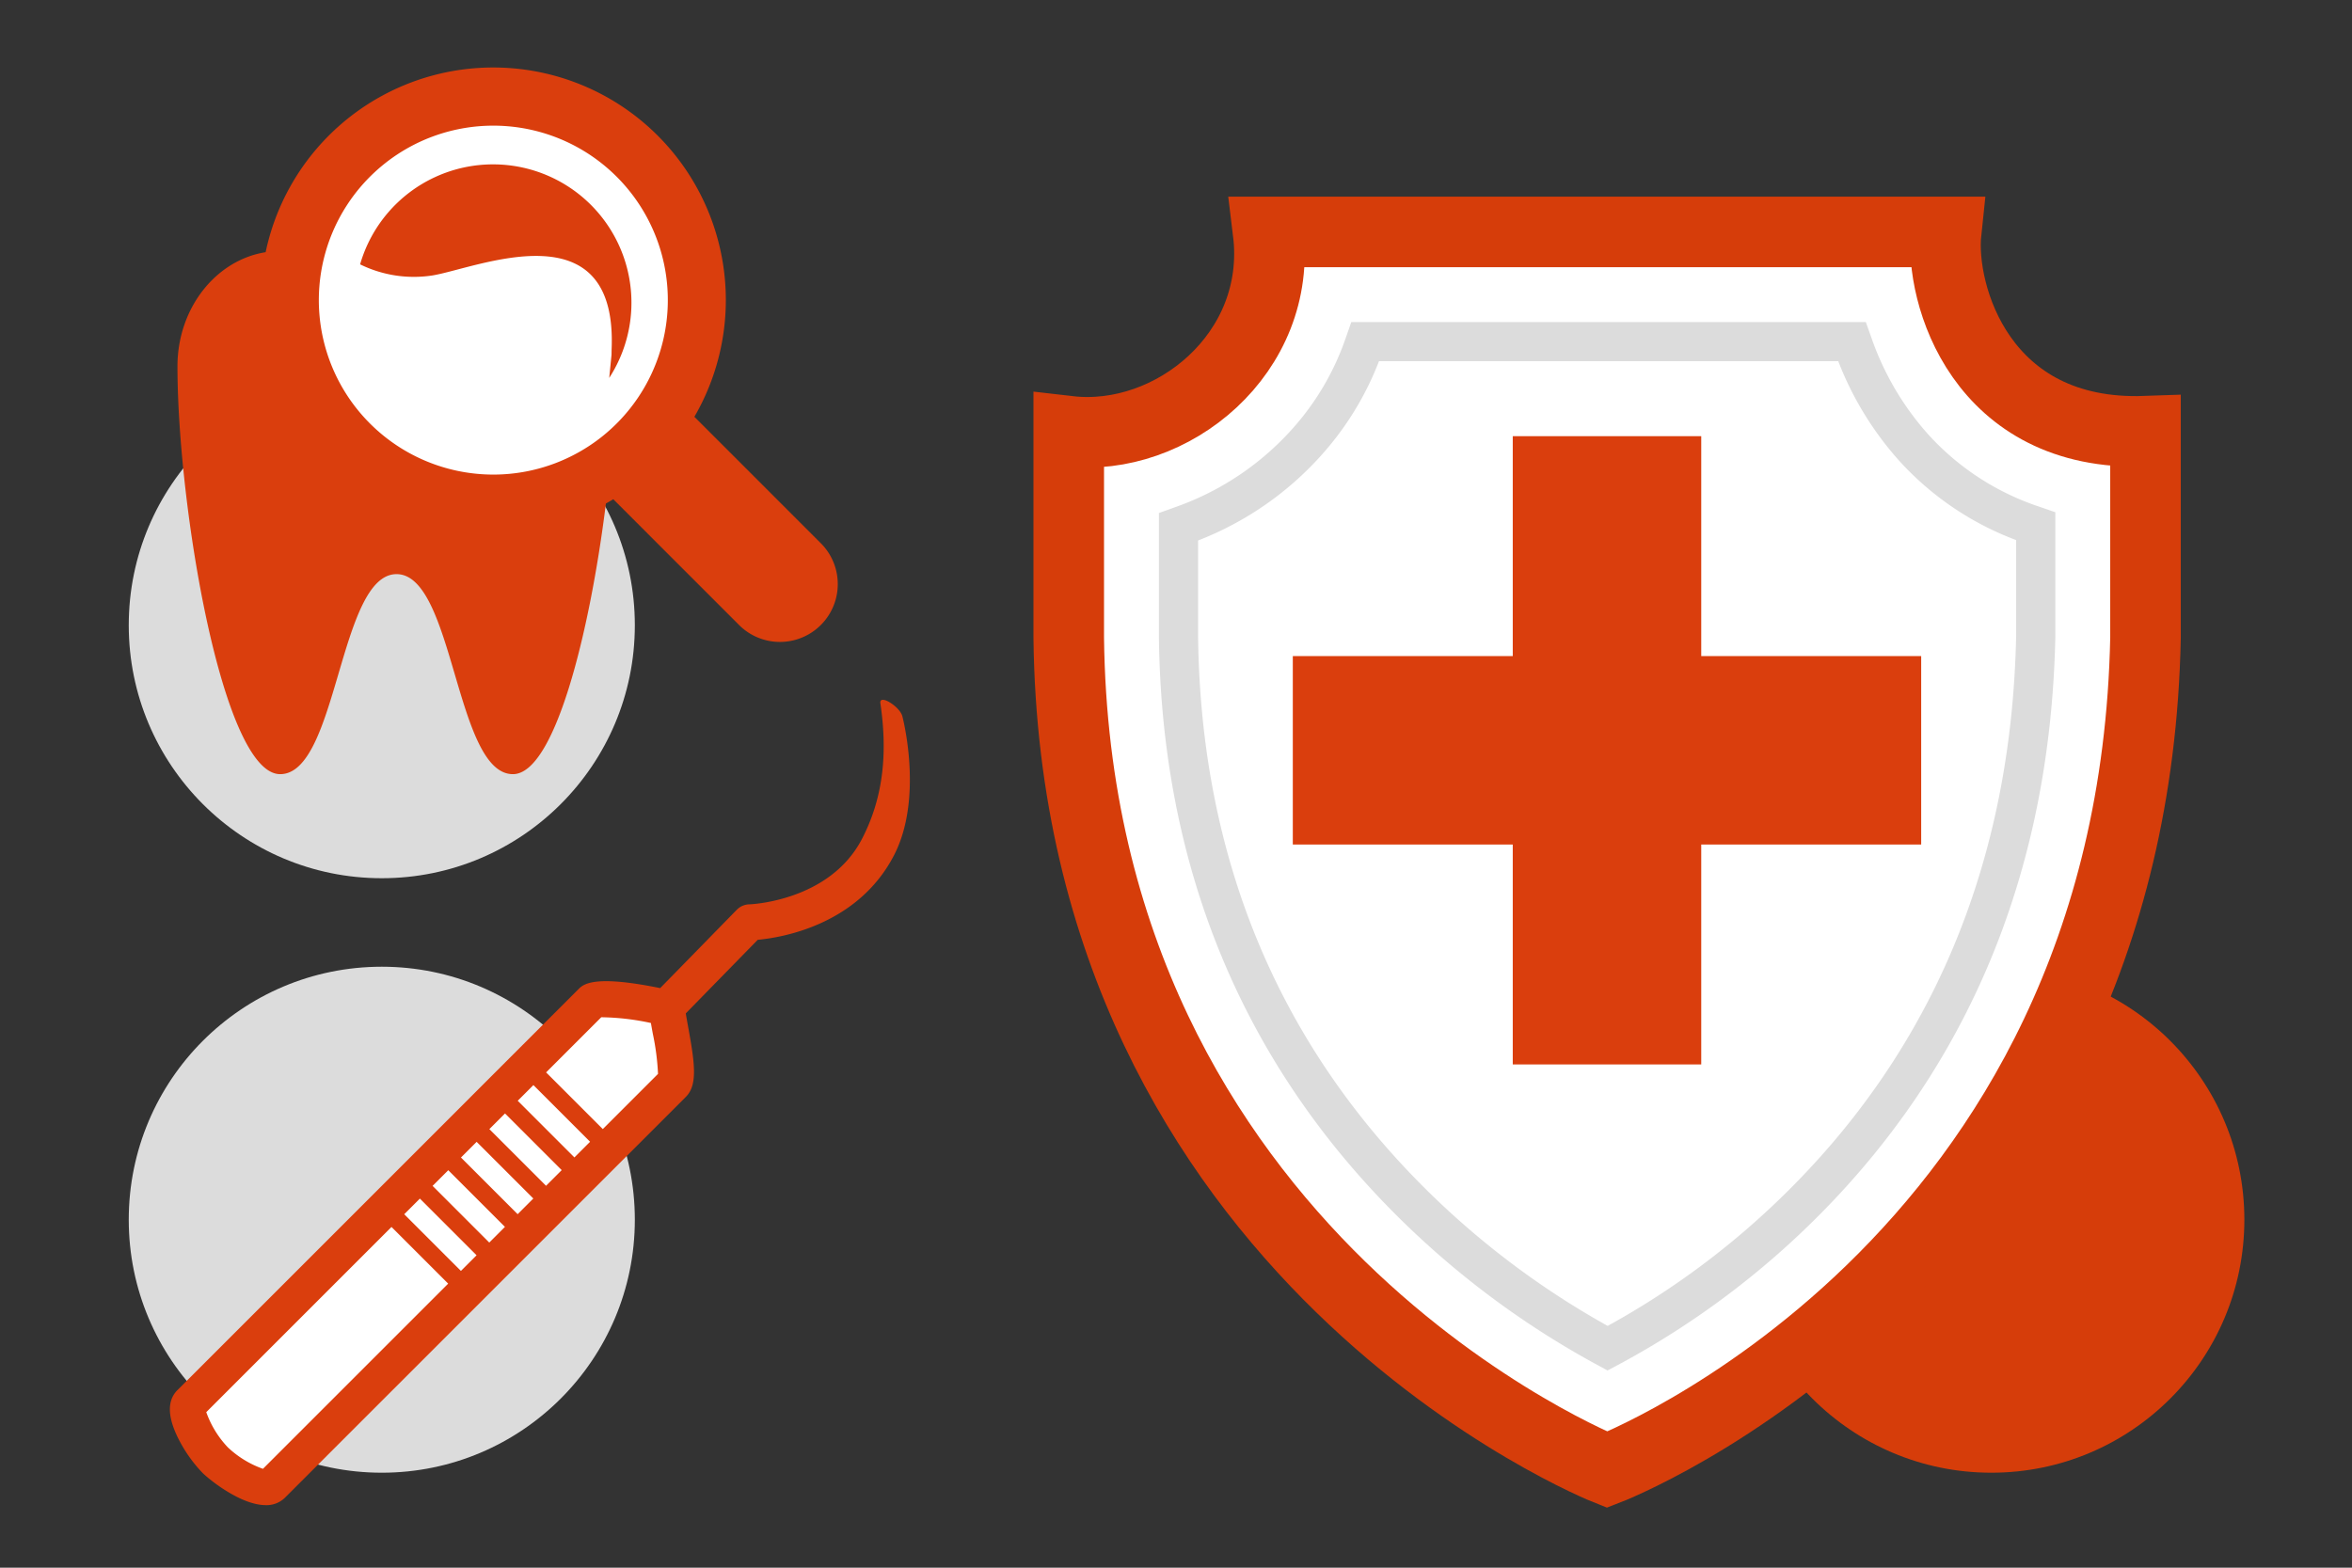
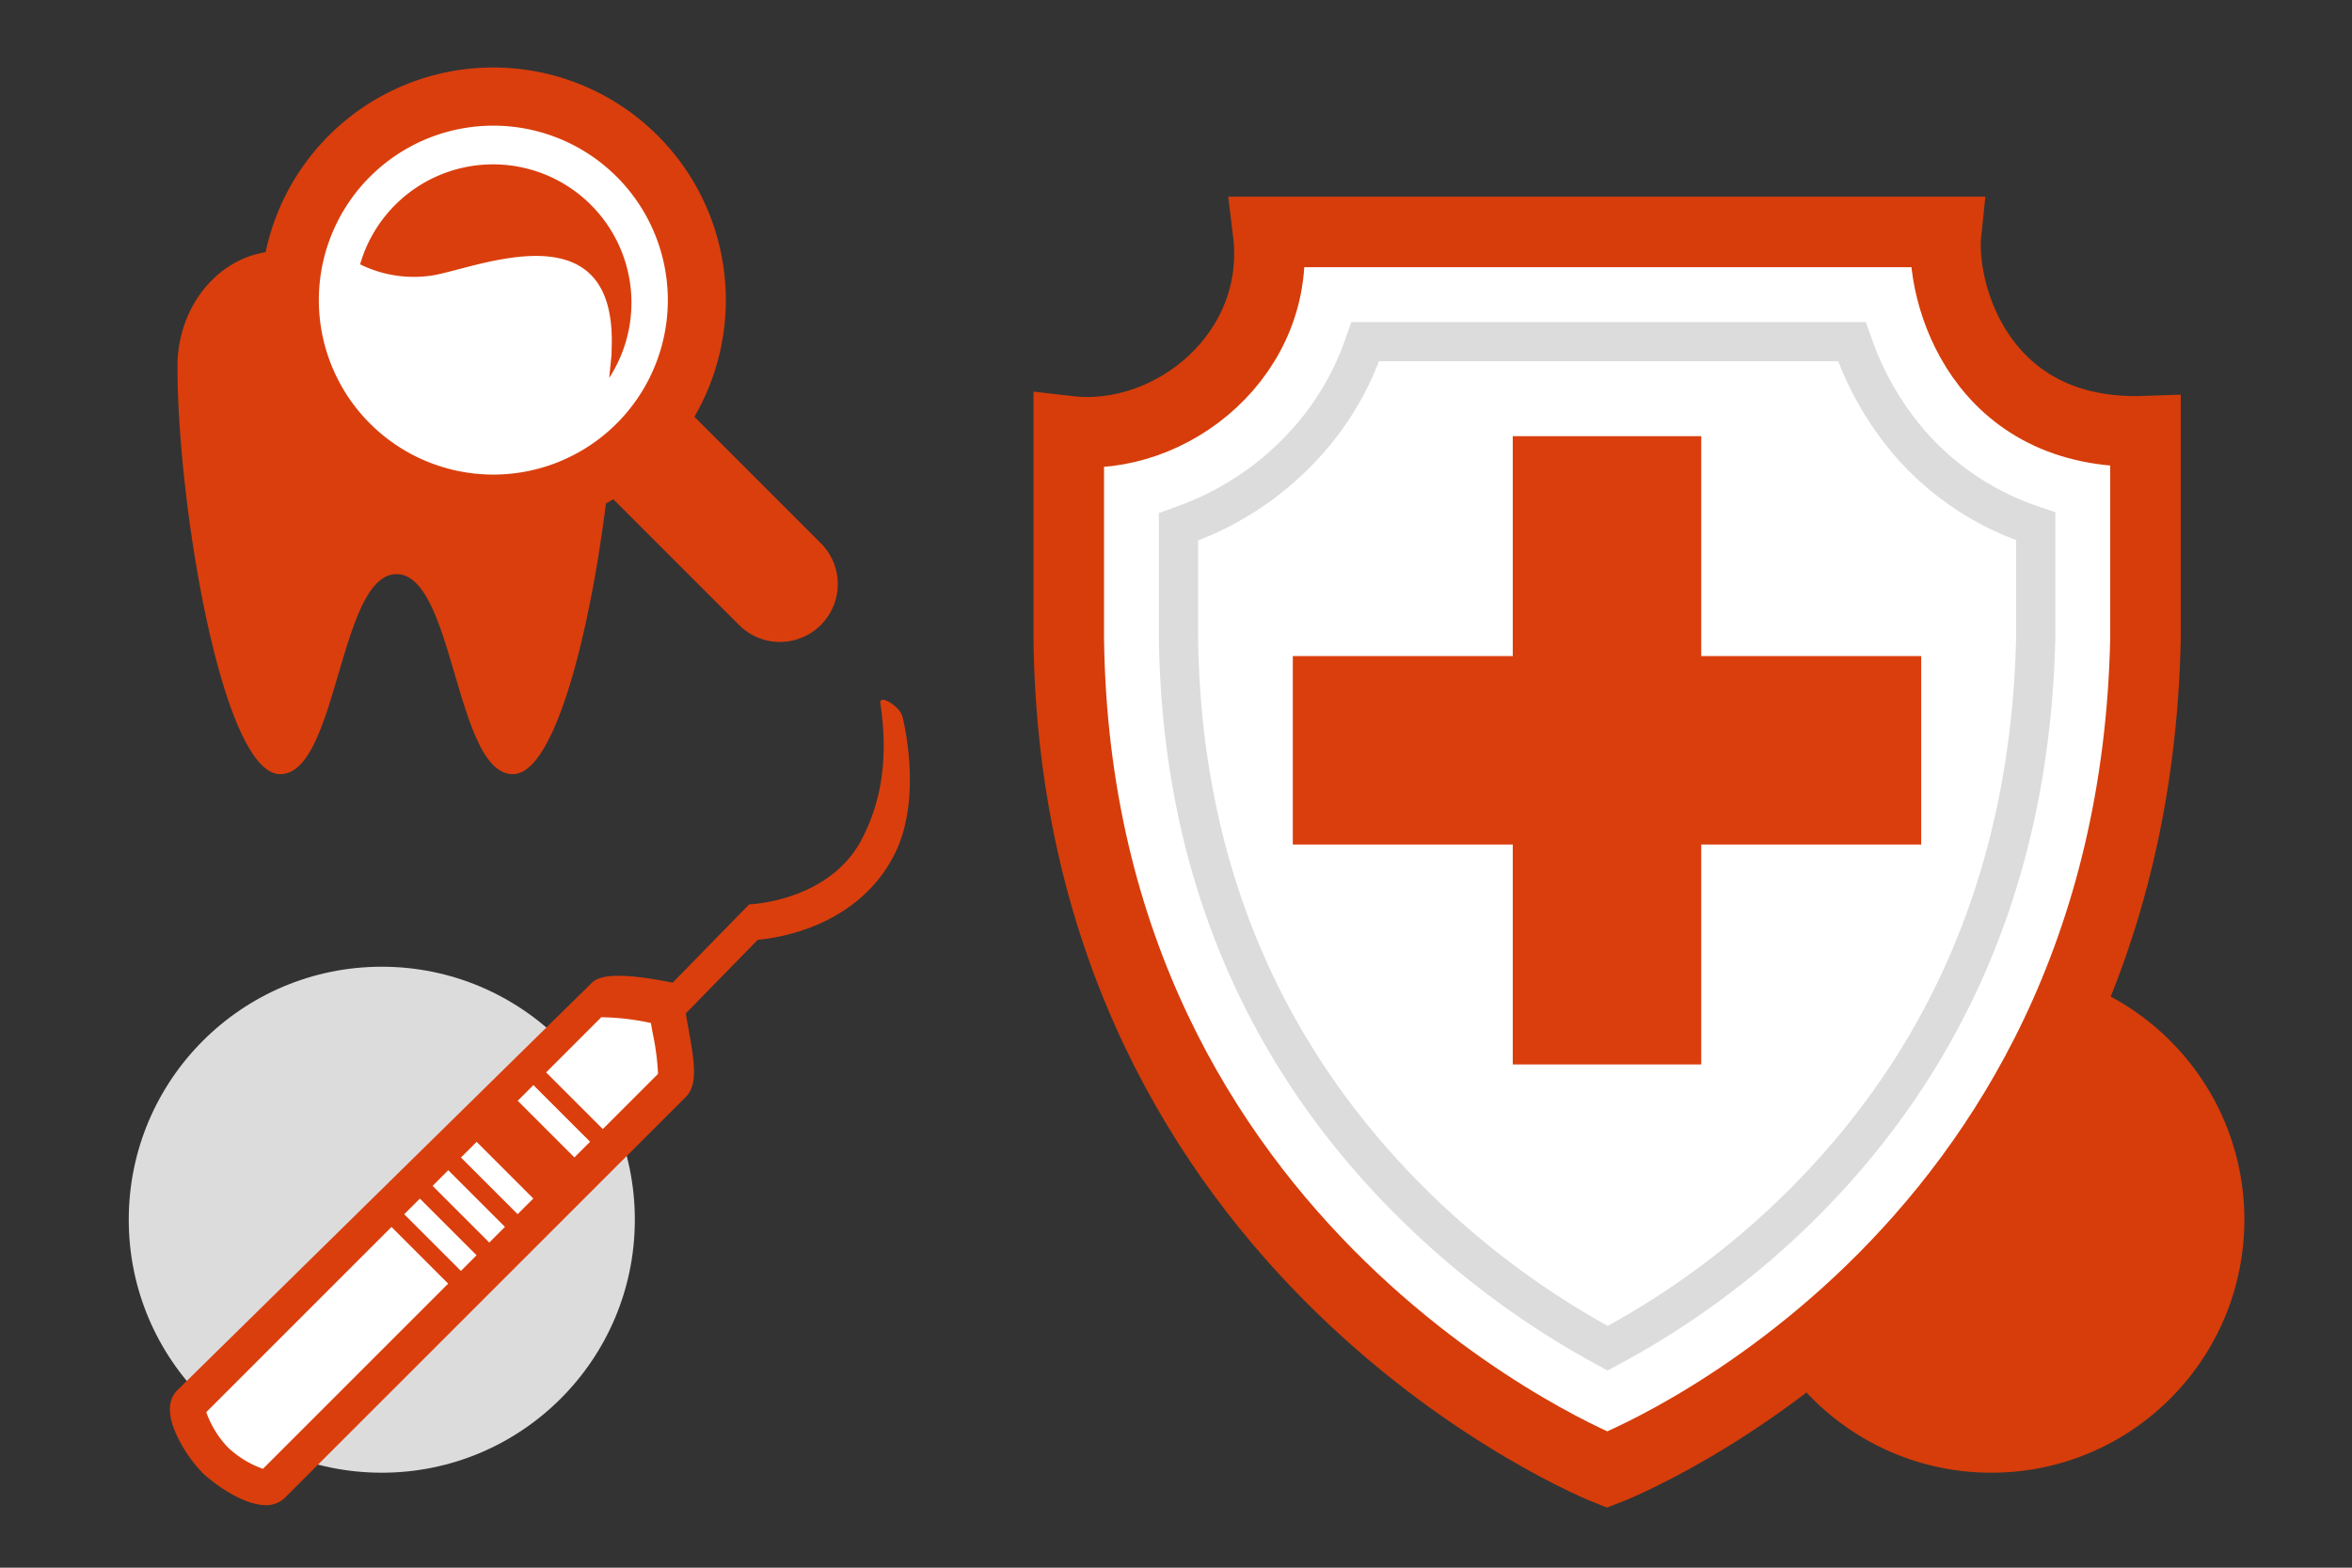
<svg xmlns="http://www.w3.org/2000/svg" viewBox="0 0 300 200">
  <rect x="0" y="0" width="300" height="200" fill="#333333" stroke="none" />
  <title>icon-orange-Dental-Plans</title>
  <circle cx="253.995" cy="155.607" r="32.276" fill="#d63d0a" />
  <path d="M248.232,29.584H161.748c1.9,15.512-12.31,26.952-25.429,25.429V81.375c.933,79.3,68.671,106.13,68.671,106.13s67.054-25.74,68.671-106.13V55.013C252.646,55.759,247.392,37.48,248.232,29.584Z" fill="#fff" stroke="#d63d0a" stroke-miterlimit="10" stroke-width="9" />
  <path d="M204.579,171.744a109.158,109.158,0,0,1-24.338-18.118c-19.5-19.277-29.571-43.623-29.922-72.358V67.208l.662-.238A38.531,38.531,0,0,0,166.77,56.305,36.267,36.267,0,0,0,173.9,44.253l.234-.669h62.088l.237.664A38.833,38.833,0,0,0,244.04,57.04,35.742,35.742,0,0,0,258.985,66.9l.675.232V81.22C259.04,110.41,248.9,134.89,229.52,154a105.571,105.571,0,0,1-23.992,17.747l-.475.254Z" fill="none" stroke="#dcdcdc" stroke-miterlimit="10" stroke-width="5" />
  <polygon points="216.994 55.646 192.954 55.646 192.954 83.701 164.899 83.701 164.899 107.741 192.954 107.741 192.954 135.796 216.994 135.796 216.994 107.741 245.049 107.741 245.049 83.701 216.994 83.701 216.994 55.646" fill="#da3e0d" />
-   <circle cx="48.698" cy="79.764" r="32.276" fill="#dcdcdc" />
  <circle cx="48.698" cy="155.607" r="32.276" fill="#dcdcdc" />
  <path d="M104.793,69.4,88.569,53.173a29.666,29.666,0,1,0-54.686-21c-6.358,1.011-11.247,7.148-11.247,14.573,0,17.8,5.763,52.018,13.1,52.018s7.51-25.518,14.844-25.518,7.51,25.518,14.844,25.518c5.3,0,9.785-17.892,11.861-34.53.317-.176.633-.355.943-.543L94.362,79.828A7.376,7.376,0,0,0,104.793,69.4Z" fill="#da3e0d" />
  <path d="M62.92,16.031A22.257,22.257,0,1,1,41.285,33.083,22.252,22.252,0,0,1,62.92,16.031Z" fill="#fff" />
  <path d="M55.12,35.147c5.635-.9,23.684-8.873,22.891,9.445L78,45.266l-.294,2.949a17.651,17.651,0,1,0-31.774-14.49A15.538,15.538,0,0,0,55.12,35.147Z" fill="#da3e0d" />
-   <path d="M22.66,183.353a17.973,17.973,0,0,0,3.152,4.532c.875.875,4.905,4.136,8.086,4.136a3.33,3.33,0,0,0,2.451-.954l51.139-51.139c1.538-1.538,1.112-4.38.29-8.891-.1-.556-.226-1.242-.305-1.754l9.175-9.385c3.121-.29,12.776-1.9,17.376-10.77,3.749-7.229,1.181-17.332,1.07-17.759-.319-1.226-2.982-2.9-2.8-1.641.85,5.829.572,11.663-2.344,17.289-4.145,7.995-14.283,8.355-14.385,8.357a2.311,2.311,0,0,0-1.586.69l-9.772,9.995c-8.549-1.742-9.815-.474-10.44.15L22.63,177.348C21.339,178.64,21.349,180.659,22.66,183.353Z" fill="#da3e0d" />
+   <path d="M22.66,183.353a17.973,17.973,0,0,0,3.152,4.532c.875.875,4.905,4.136,8.086,4.136a3.33,3.33,0,0,0,2.451-.954l51.139-51.139c1.538-1.538,1.112-4.38.29-8.891-.1-.556-.226-1.242-.305-1.754l9.175-9.385c3.121-.29,12.776-1.9,17.376-10.77,3.749-7.229,1.181-17.332,1.07-17.759-.319-1.226-2.982-2.9-2.8-1.641.85,5.829.572,11.663-2.344,17.289-4.145,7.995-14.283,8.355-14.385,8.357l-9.772,9.995c-8.549-1.742-9.815-.474-10.44.15L22.63,177.348C21.339,178.64,21.349,180.659,22.66,183.353Z" fill="#da3e0d" />
  <g>
    <rect x="54.759" y="152.413" width="2.825" height="10.226" transform="translate(-94.935 85.857) rotate(-45)" fill="#fff" />
    <rect x="58.377" y="148.793" width="2.827" height="10.226" transform="translate(-91.315 87.356) rotate(-45)" fill="#fff" />
    <rect x="61.997" y="145.173" width="2.827" height="10.226" transform="translate(-87.696 88.856) rotate(-45)" fill="#fff" />
-     <rect x="65.618" y="141.552" width="2.825" height="10.226" transform="translate(-84.075 90.355) rotate(-45)" fill="#fff" />
    <rect x="69.237" y="137.933" width="2.827" height="10.226" transform="translate(-80.456 91.855) rotate(-45)" fill="#fff" />
    <path d="M83.931,137l-7.044,7.044-7.231-7.231,7.036-7.036a31.421,31.421,0,0,1,6.332.734c.065.393.147.839.24,1.351A31.563,31.563,0,0,1,83.931,137Z" fill="#fff" />
    <path d="M26.309,180.156l23.625-23.625,7.231,7.231L33.54,187.386a12.654,12.654,0,0,1-4.485-2.746A12.654,12.654,0,0,1,26.309,180.156Z" fill="#fff" />
  </g>
</svg>